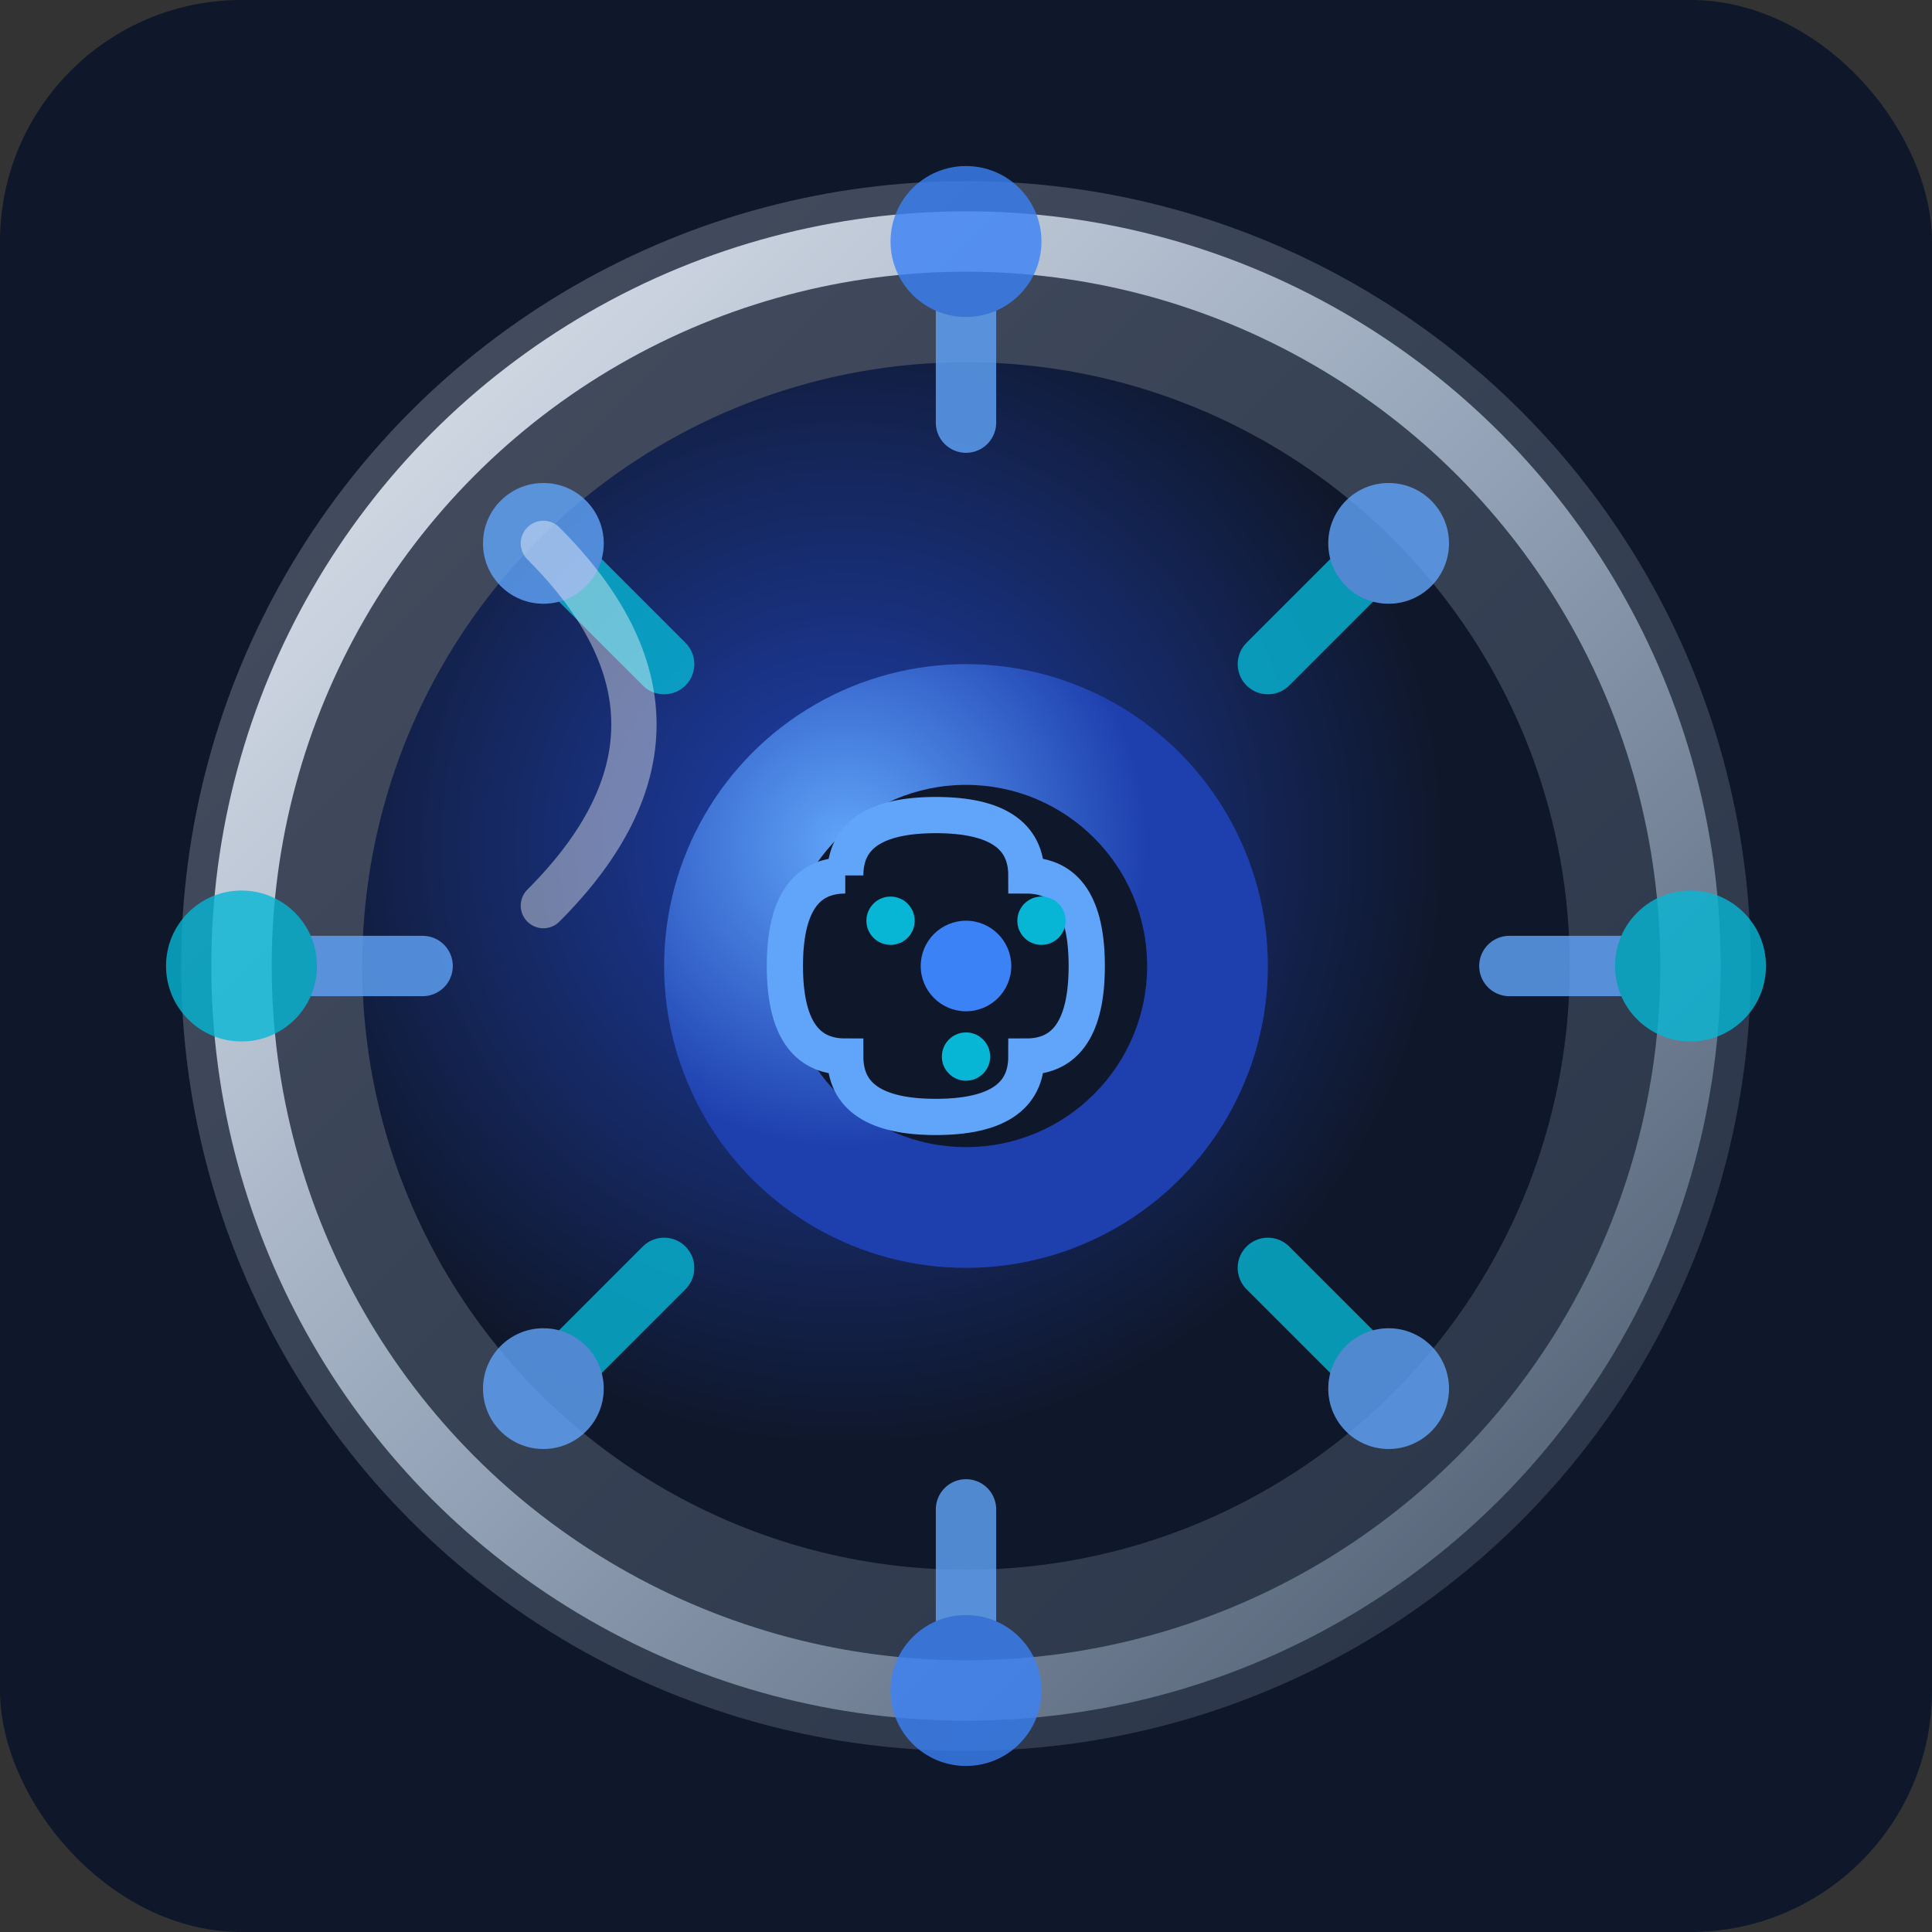
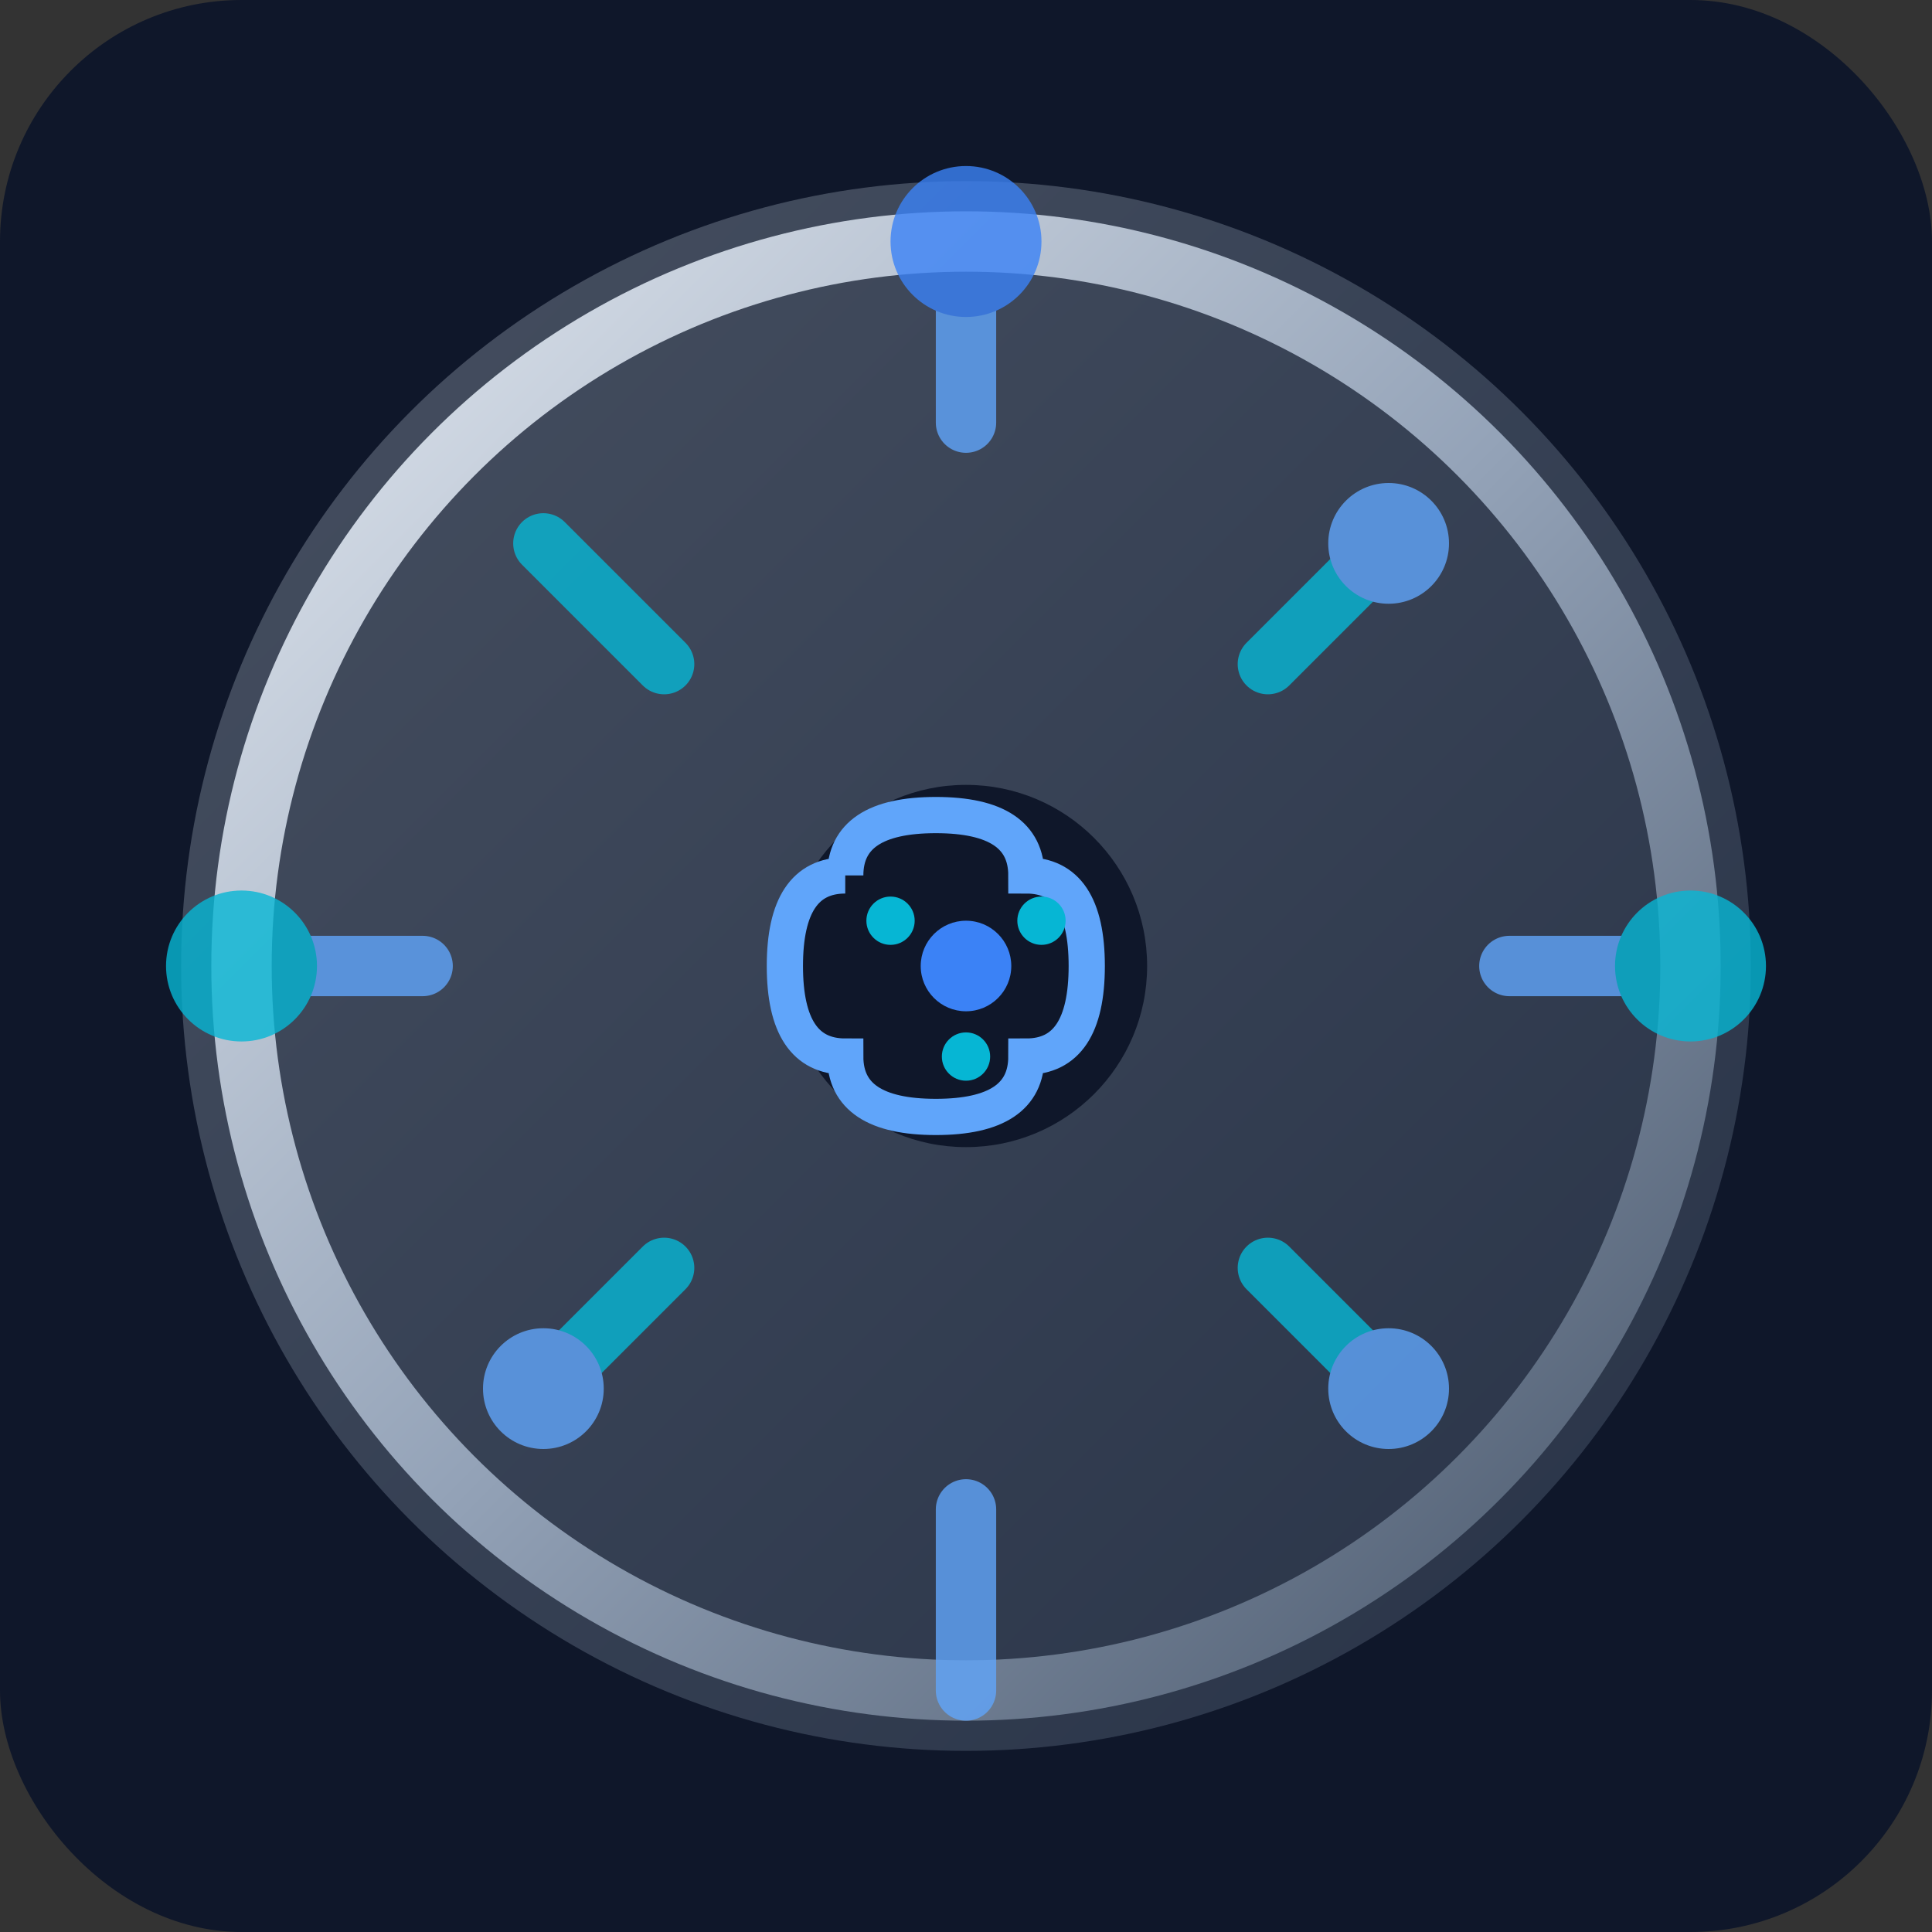
<svg xmlns="http://www.w3.org/2000/svg" viewBox="0 0 64 64">
  <rect x="0" y="0" width="64" height="64" fill="#333333" stroke="none" />
  {/* Background */}
  <rect width="64" height="64" fill="#0f172a" rx="8" />
  
  {/* Outer metallic ring */}
  <circle cx="32" cy="32" r="26" fill="url(#titaniumGradient)" opacity="0.3" />
  <circle cx="32" cy="32" r="24" fill="none" stroke="url(#metalGradient)" stroke-width="2" />
  
  {/* Inner vault structure */}
-   <circle cx="32" cy="32" r="20" fill="url(#vaultGradient)" />
-   
-   {/* AI Circuit Pattern */}
  <g opacity="0.8">
    {/* Circuit lines */}
    <path d="M 32 8 L 32 14 M 32 50 L 32 56 M 8 32 L 14 32 M 50 32 L 56 32" stroke="#60a5fa" stroke-width="2" stroke-linecap="round" />
    <path d="M 18 18 L 22 22 M 42 22 L 46 18 M 18 46 L 22 42 M 42 42 L 46 46" stroke="#06b6d4" stroke-width="2" stroke-linecap="round" />
    
    {/* Circuit nodes */}
    <circle cx="32" cy="8" r="2.5" fill="#3b82f6" />
-     <circle cx="32" cy="56" r="2.5" fill="#3b82f6" />
    <circle cx="8" cy="32" r="2.5" fill="#06b6d4" />
    <circle cx="56" cy="32" r="2.5" fill="#06b6d4" />
-     <circle cx="18" cy="18" r="2" fill="#60a5fa" />
    <circle cx="46" cy="18" r="2" fill="#60a5fa" />
    <circle cx="18" cy="46" r="2" fill="#60a5fa" />
    <circle cx="46" cy="46" r="2" fill="#60a5fa" />
  </g>
  
  {/* Central lock mechanism */}
-   <circle cx="32" cy="32" r="10" fill="url(#lockGradient)" />
  <circle cx="32" cy="32" r="6" fill="#0f172a" />
  
  {/* AI Brain symbol in center */}
  <g transform="translate(32, 32)">
    <path d="M -4 -3 Q -4 -5 -1 -5 Q 2 -5 2 -3 Q 4 -3 4 0 Q 4 3 2 3 Q 2 5 -1 5 Q -4 5 -4 3 Q -6 3 -6 0 Q -6 -3 -4 -3" fill="none" stroke="#60a5fa" stroke-width="1.2" />
    <circle cx="0" cy="0" r="1.5" fill="#3b82f6" />
    <circle cx="-2.5" cy="-1.5" r="0.8" fill="#06b6d4" />
    <circle cx="2.5" cy="-1.5" r="0.8" fill="#06b6d4" />
    <circle cx="0" cy="3" r="0.8" fill="#06b6d4" />
  </g>
  
  {/* Titanium shine effect */}
-   <path d="M 18 18 Q 24 24 18 30" fill="none" stroke="white" stroke-width="1.5" opacity="0.4" stroke-linecap="round" />
-   
-   {/* Gradients */}
  <defs>
    {/* Titanium metallic gradient */}
    <linearGradient id="titaniumGradient" x1="0%" y1="0%" x2="100%" y2="100%">
      <stop offset="0%" stop-color="#cbd5e1" />
      <stop offset="50%" stop-color="#94a3b8" />
      <stop offset="100%" stop-color="#64748b" />
    </linearGradient>
    
    {/* Metal ring gradient */}
    <linearGradient id="metalGradient" x1="0%" y1="0%" x2="100%" y2="100%">
      <stop offset="0%" stop-color="#e2e8f0" />
      <stop offset="50%" stop-color="#94a3b8" />
      <stop offset="100%" stop-color="#475569" />
    </linearGradient>
    
    {/* Vault gradient */}
    <radialGradient id="vaultGradient" cx="40%" cy="40%">
      <stop offset="0%" stop-color="#1e40af" />
      <stop offset="100%" stop-color="#0f172a" />
    </radialGradient>
    
    {/* Lock gradient */}
    <radialGradient id="lockGradient" cx="30%" cy="30%">
      <stop offset="0%" stop-color="#60a5fa" />
      <stop offset="100%" stop-color="#1e40af" />
    </radialGradient>
  </defs>
</svg>